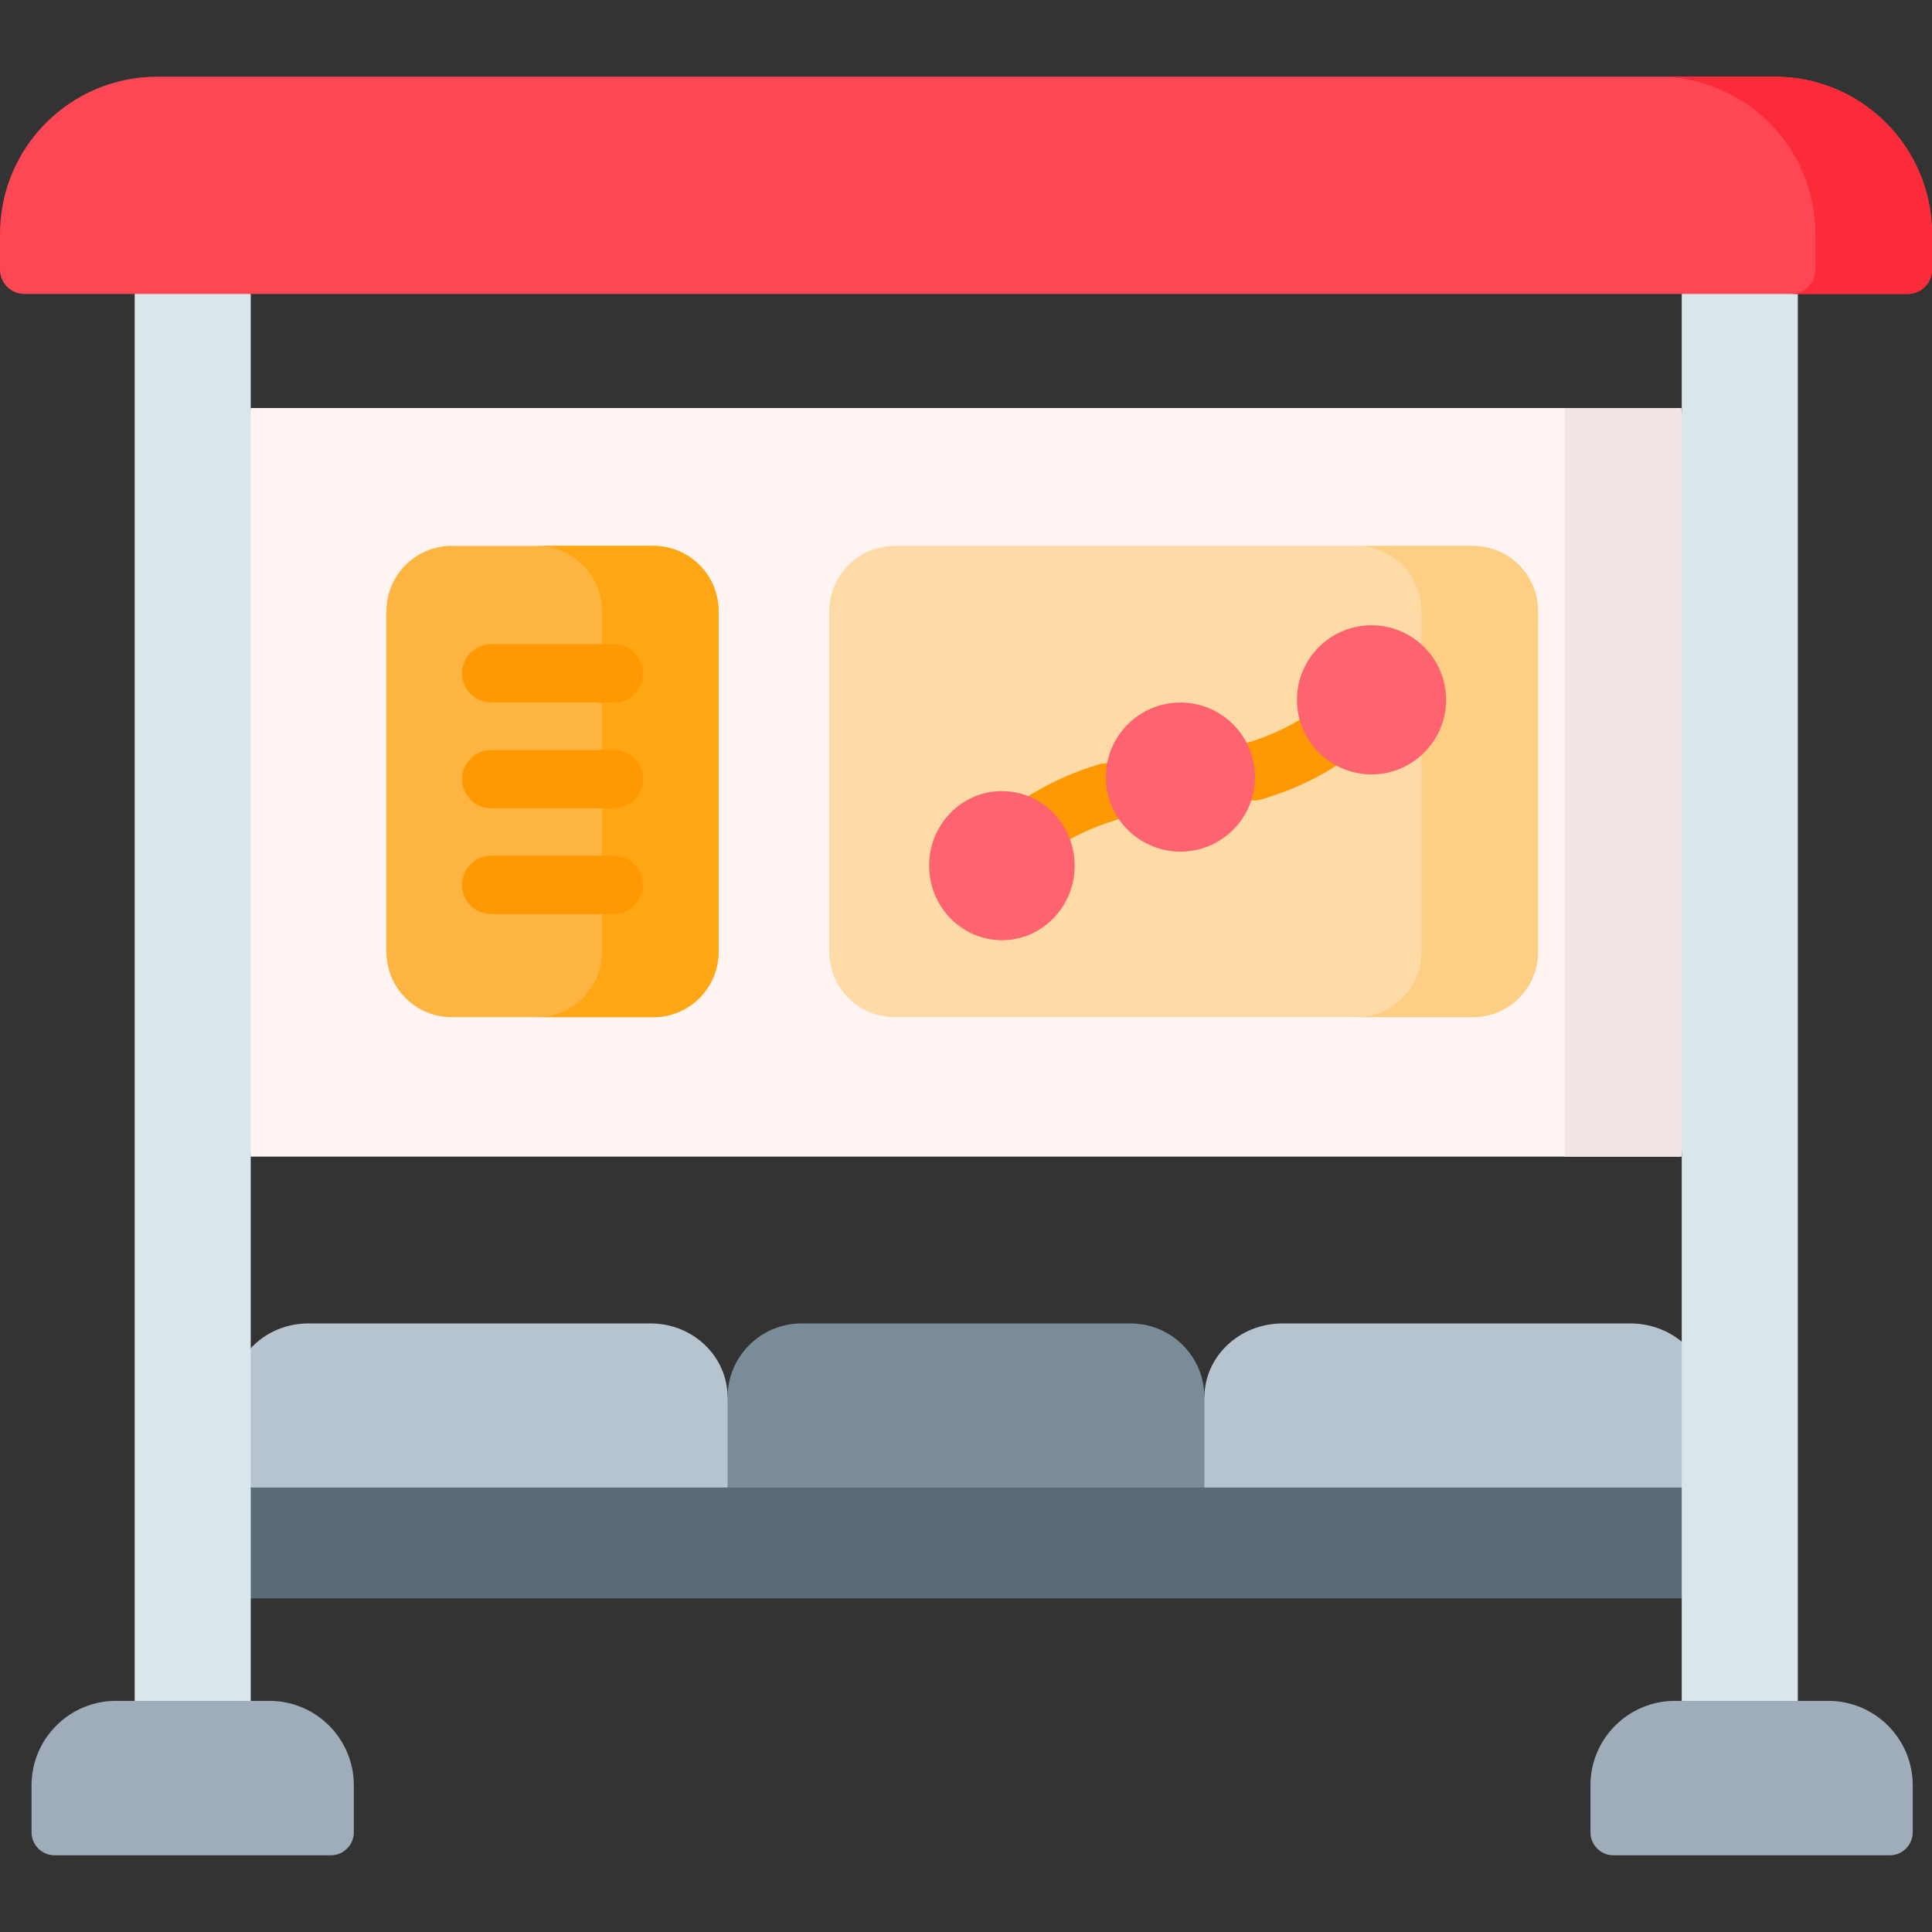
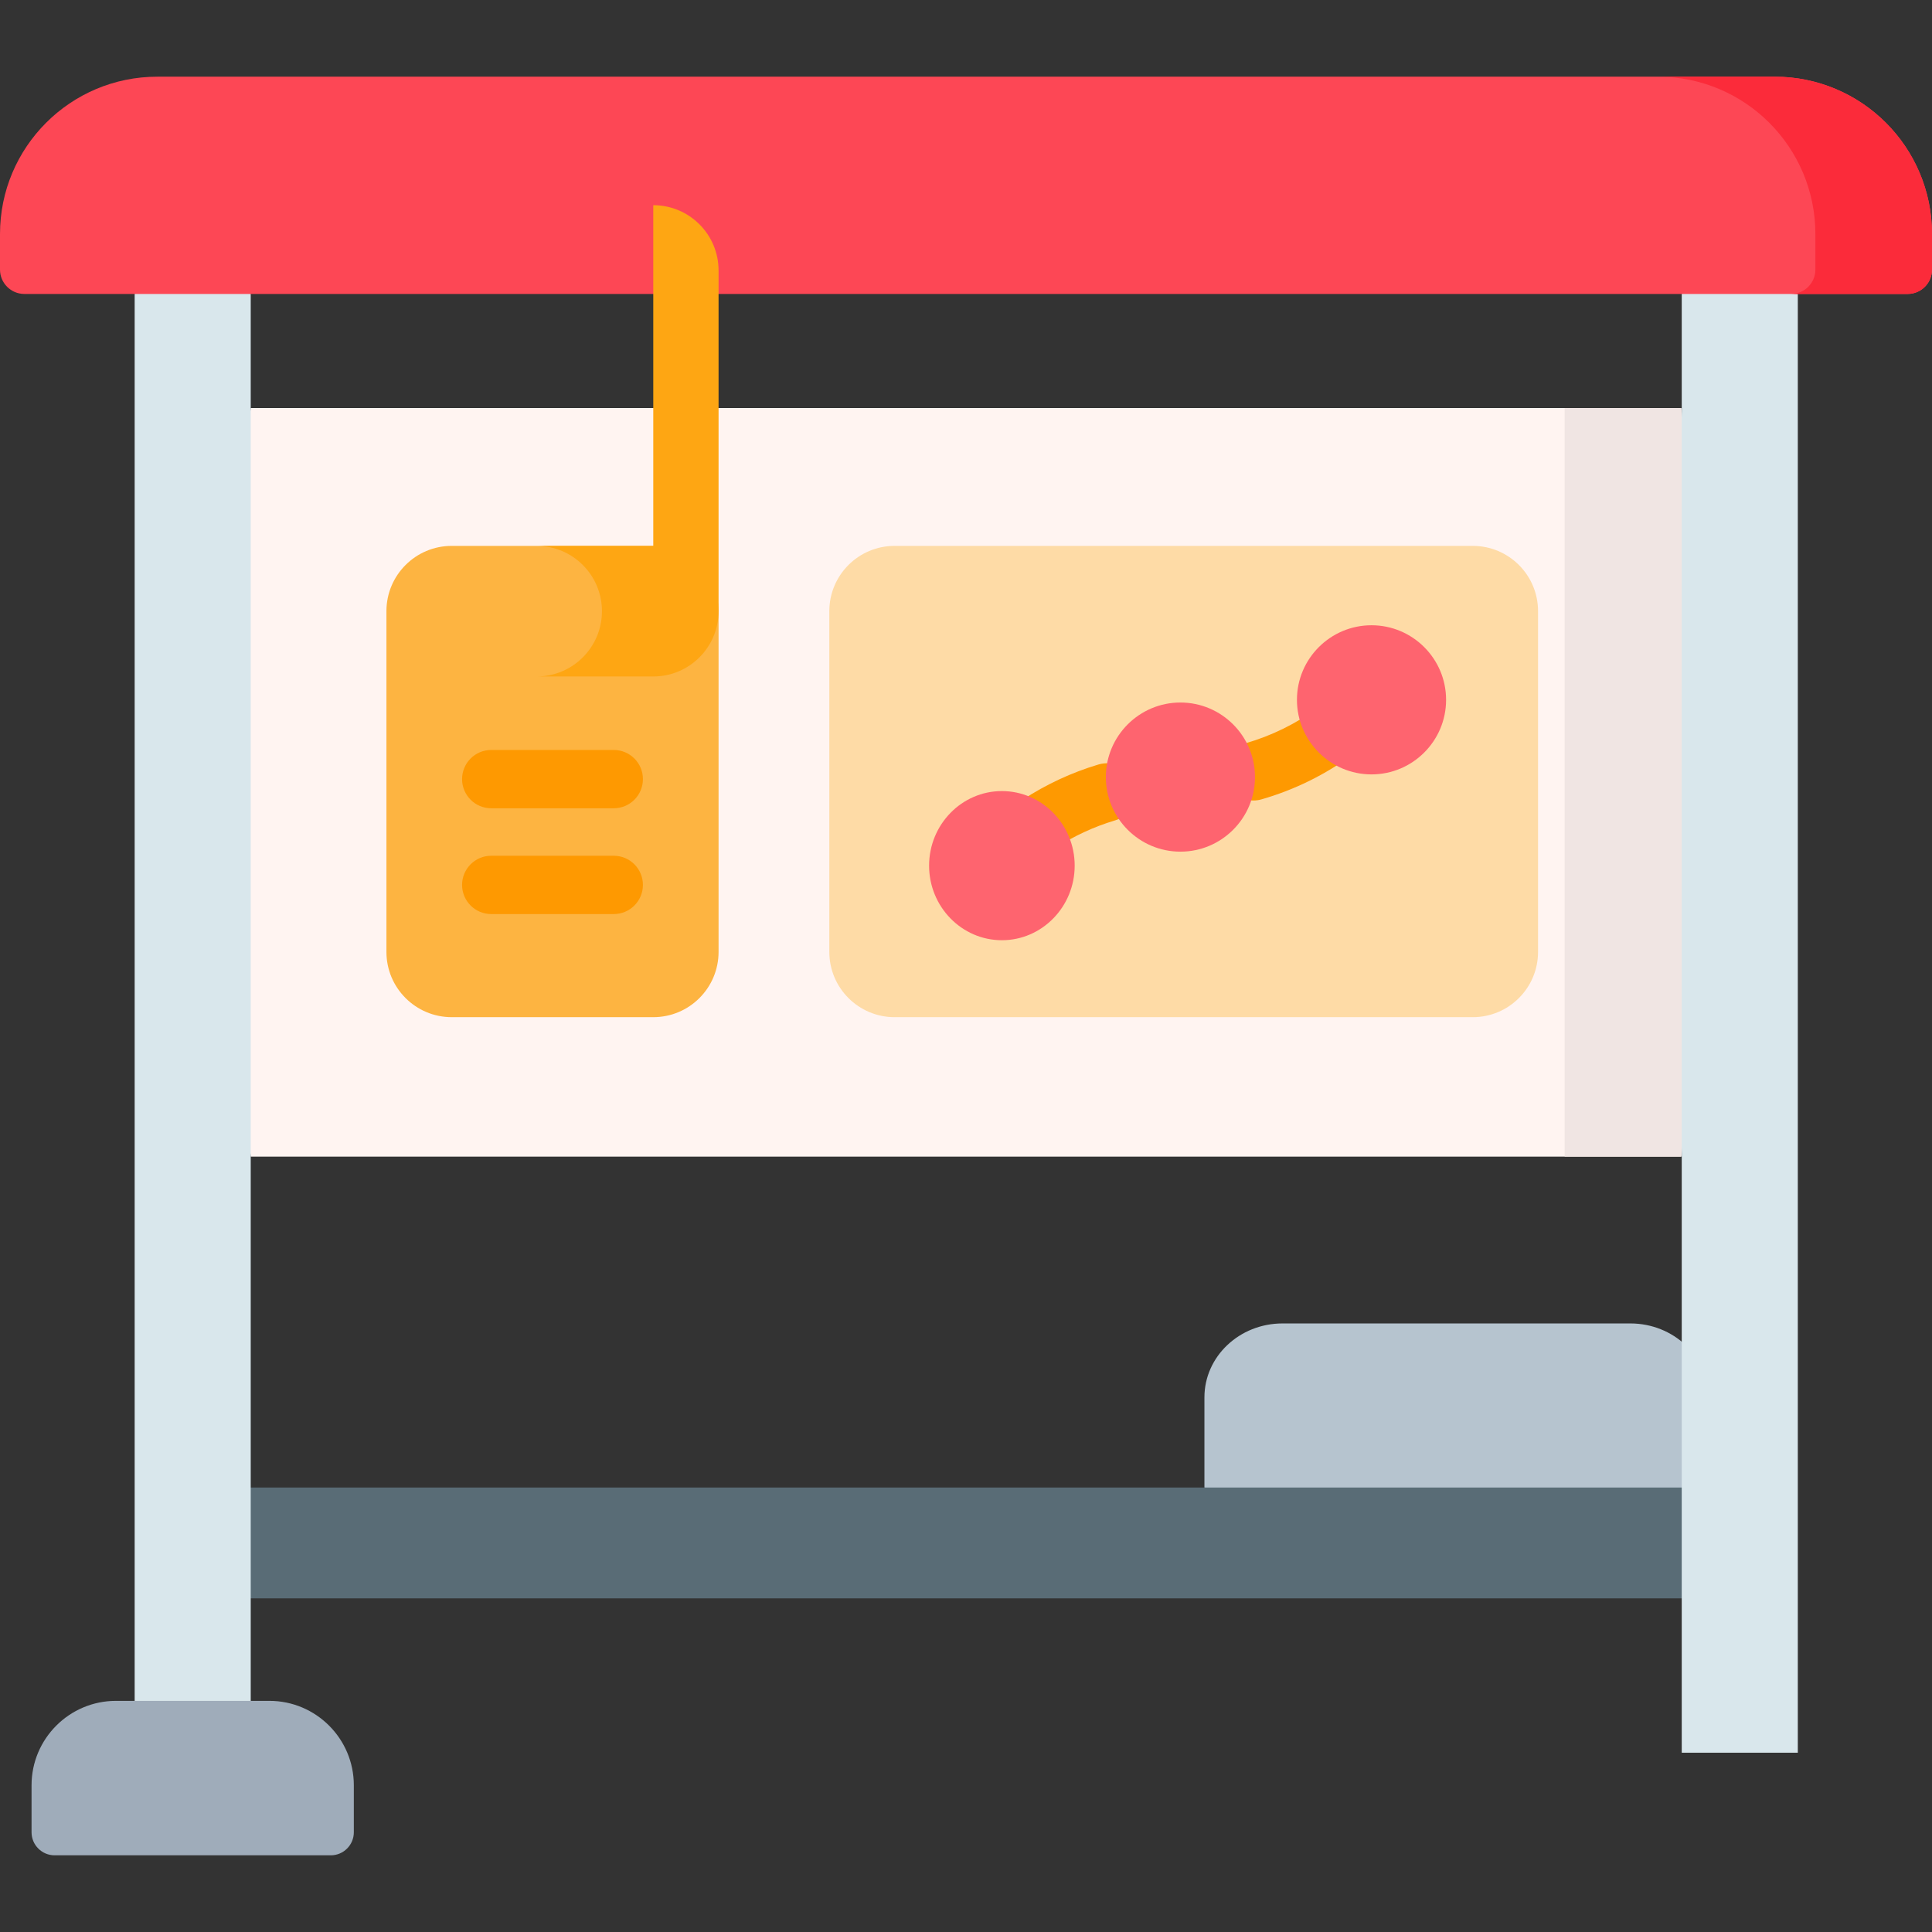
<svg xmlns="http://www.w3.org/2000/svg" id="Capa_1" enable-background="new 0 0 497 497" height="512" viewBox="0 0 497 497" width="512">
  <rect x="0" y="0" width="497" height="497" fill="#333333" stroke="none" />
-   <path d="m319.834 382.663-71.334 10-71.334-10 10-23.199c0-10.501 8.513-19.014 19.014-19.014h84.639c10.501 0 19.014 8.513 19.014 19.014z" fill="#7a8c98" />
-   <path d="m187.166 382.663-63.833 10-58.583-10c-2.899 0-5.25-2.258-5.25-5.044v-18.155c0-10.501 8.86-19.014 19.789-19.014h88.088c10.929 0 19.789 8.513 19.789 19.014z" fill="#b6c4cf" />
  <path d="m434.168 382.663-58.35 10-65.984-10v-23.199c0-10.501 8.999-19.014 20.099-19.014h89.468c11.1 0 20.099 8.513 20.099 19.014v18.155c0 2.785-2.387 5.044-5.332 5.044z" fill="#b6c4cf" />
  <path d="m54.498 382.663h388.005v28.506h-388.005z" fill="#596c76" />
  <path d="m432.502 297.532h-368.004l-10-101.184 10-91.379h368.004l10 96.282z" fill="#fff4f1" />
  <path d="m402.502 104.969v192.563h30l10-96.281-10-96.282z" fill="#f0e5e3" />
  <path d="m64.498 450.882h-29.859v-375.263l14.929-10 14.93 10z" fill="#d9e7ec" />
  <path d="m462.48 450.882h-29.859v-375.263l14.93-11 14.929 11z" fill="#d9e7ec" />
  <path d="m490.728 75.619h-484.456c-3.464 0-6.272-2.808-6.272-6.272v-9.14c0-22.357 18.124-40.48 40.48-40.48h416.04c22.357 0 40.48 18.124 40.48 40.48v9.14c0 3.464-2.808 6.272-6.272 6.272z" fill="#fd4755" />
  <path d="m456.52 19.727h-30c22.357 0 40.48 18.124 40.48 40.48v9.14c0 3.464-2.808 6.272-6.271 6.272h30c3.464 0 6.271-2.808 6.271-6.272v-9.14c0-22.356-18.124-40.48-40.48-40.48z" fill="#fb2b3a" />
  <path d="m168.052 261.664h-51.848c-9.277 0-16.797-7.52-16.797-16.797v-87.643c0-9.277 7.52-16.797 16.797-16.797h51.848c9.277 0 16.797 7.52 16.797 16.797v87.643c0 9.277-7.52 16.797-16.797 16.797z" fill="#fdb441" />
-   <path d="m168.052 140.427h-30c9.277 0 16.797 7.52 16.797 16.797v87.643c0 9.277-7.52 16.797-16.797 16.797h30c9.277 0 16.797-7.521 16.797-16.797v-87.643c0-9.277-7.52-16.797-16.797-16.797z" fill="#fea613" />
+   <path d="m168.052 140.427h-30c9.277 0 16.797 7.52 16.797 16.797c0 9.277-7.52 16.797-16.797 16.797h30c9.277 0 16.797-7.521 16.797-16.797v-87.643c0-9.277-7.52-16.797-16.797-16.797z" fill="#fea613" />
  <path d="m378.859 261.664h-148.722c-9.277 0-16.797-7.52-16.797-16.797v-87.643c0-9.277 7.52-16.797 16.797-16.797h148.723c9.277 0 16.797 7.52 16.797 16.797v87.643c-.001 9.277-7.521 16.797-16.798 16.797z" fill="#fedba6" />
-   <path d="m378.859 140.427h-30c9.277 0 16.797 7.52 16.797 16.797v87.643c0 9.277-7.52 16.797-16.797 16.797h30c9.277 0 16.797-7.521 16.797-16.797v-87.643c0-9.277-7.52-16.797-16.797-16.797z" fill="#fece85" />
  <path d="m69.308 437.541h-39.48c-11.972 0-21.712 9.74-21.712 21.712v12.088c0 3.276 2.656 5.931 5.931 5.931h71.042c3.276 0 5.931-2.656 5.931-5.931v-12.088c.001-11.972-9.74-21.712-21.712-21.712z" fill="#9facba" />
-   <path d="m470.33 437.541h-39.48c-11.972 0-21.712 9.74-21.712 21.712v12.088c0 3.276 2.656 5.931 5.931 5.931h71.042c3.276 0 5.931-2.656 5.931-5.931v-12.088c0-11.972-9.74-21.712-21.712-21.712z" fill="#9facba" />
  <g fill="#fe9901">
-     <path d="m157.888 180.711h-31.52c-4.142 0-7.5-3.358-7.5-7.5s3.358-7.5 7.5-7.5h31.52c4.142 0 7.5 3.358 7.5 7.5s-3.358 7.5-7.5 7.5z" />
    <path d="m157.888 207.925h-31.52c-4.142 0-7.5-3.358-7.5-7.5s3.358-7.5 7.5-7.5h31.52c4.142 0 7.5 3.358 7.5 7.5s-3.358 7.5-7.5 7.5z" />
    <path d="m157.888 235.139h-31.52c-4.142 0-7.5-3.358-7.5-7.5s3.358-7.5 7.5-7.5h31.52c4.142 0 7.5 3.358 7.5 7.5s-3.358 7.5-7.5 7.5z" />
    <path d="m322.44 205.928c-3.257 0-6.256-2.139-7.203-5.425-1.146-3.98 1.149-8.137 5.13-9.284 6.771-1.952 13.08-5.056 18.755-9.229 3.336-2.454 8.03-1.737 10.484 1.6s1.738 8.032-1.6 10.485c-7.105 5.225-15.008 9.113-23.485 11.557-.694.2-1.394.296-2.081.296z" />
    <path d="m267.251 219.465c-2.447 0-4.846-1.196-6.284-3.397-2.267-3.467-1.294-8.115 2.173-10.381 6.013-3.931 12.55-6.966 19.431-9.023 3.966-1.186 8.147 1.07 9.333 5.038 1.187 3.969-1.069 8.147-5.038 9.334-5.495 1.643-10.716 4.067-15.517 7.206-1.267.827-2.691 1.223-4.098 1.223z" />
  </g>
  <path d="m257.732 203.502c-10.326 0-18.726 8.606-18.726 19.184s8.4 19.183 18.726 19.183c10.327 0 18.727-8.605 18.727-19.183s-8.401-19.184-18.727-19.184z" fill="#fe646f" />
  <path d="m303.657 180.719c-10.577 0-19.183 8.605-19.183 19.183s8.606 19.184 19.183 19.184c10.578 0 19.184-8.606 19.184-19.184s-8.606-19.183-19.184-19.183z" fill="#fe646f" />
  <path d="m352.817 160.845c-10.577 0-19.183 8.606-19.183 19.184s8.606 19.183 19.183 19.183c10.578 0 19.184-8.605 19.184-19.183s-8.606-19.184-19.184-19.184z" fill="#fe646f" />
</svg>